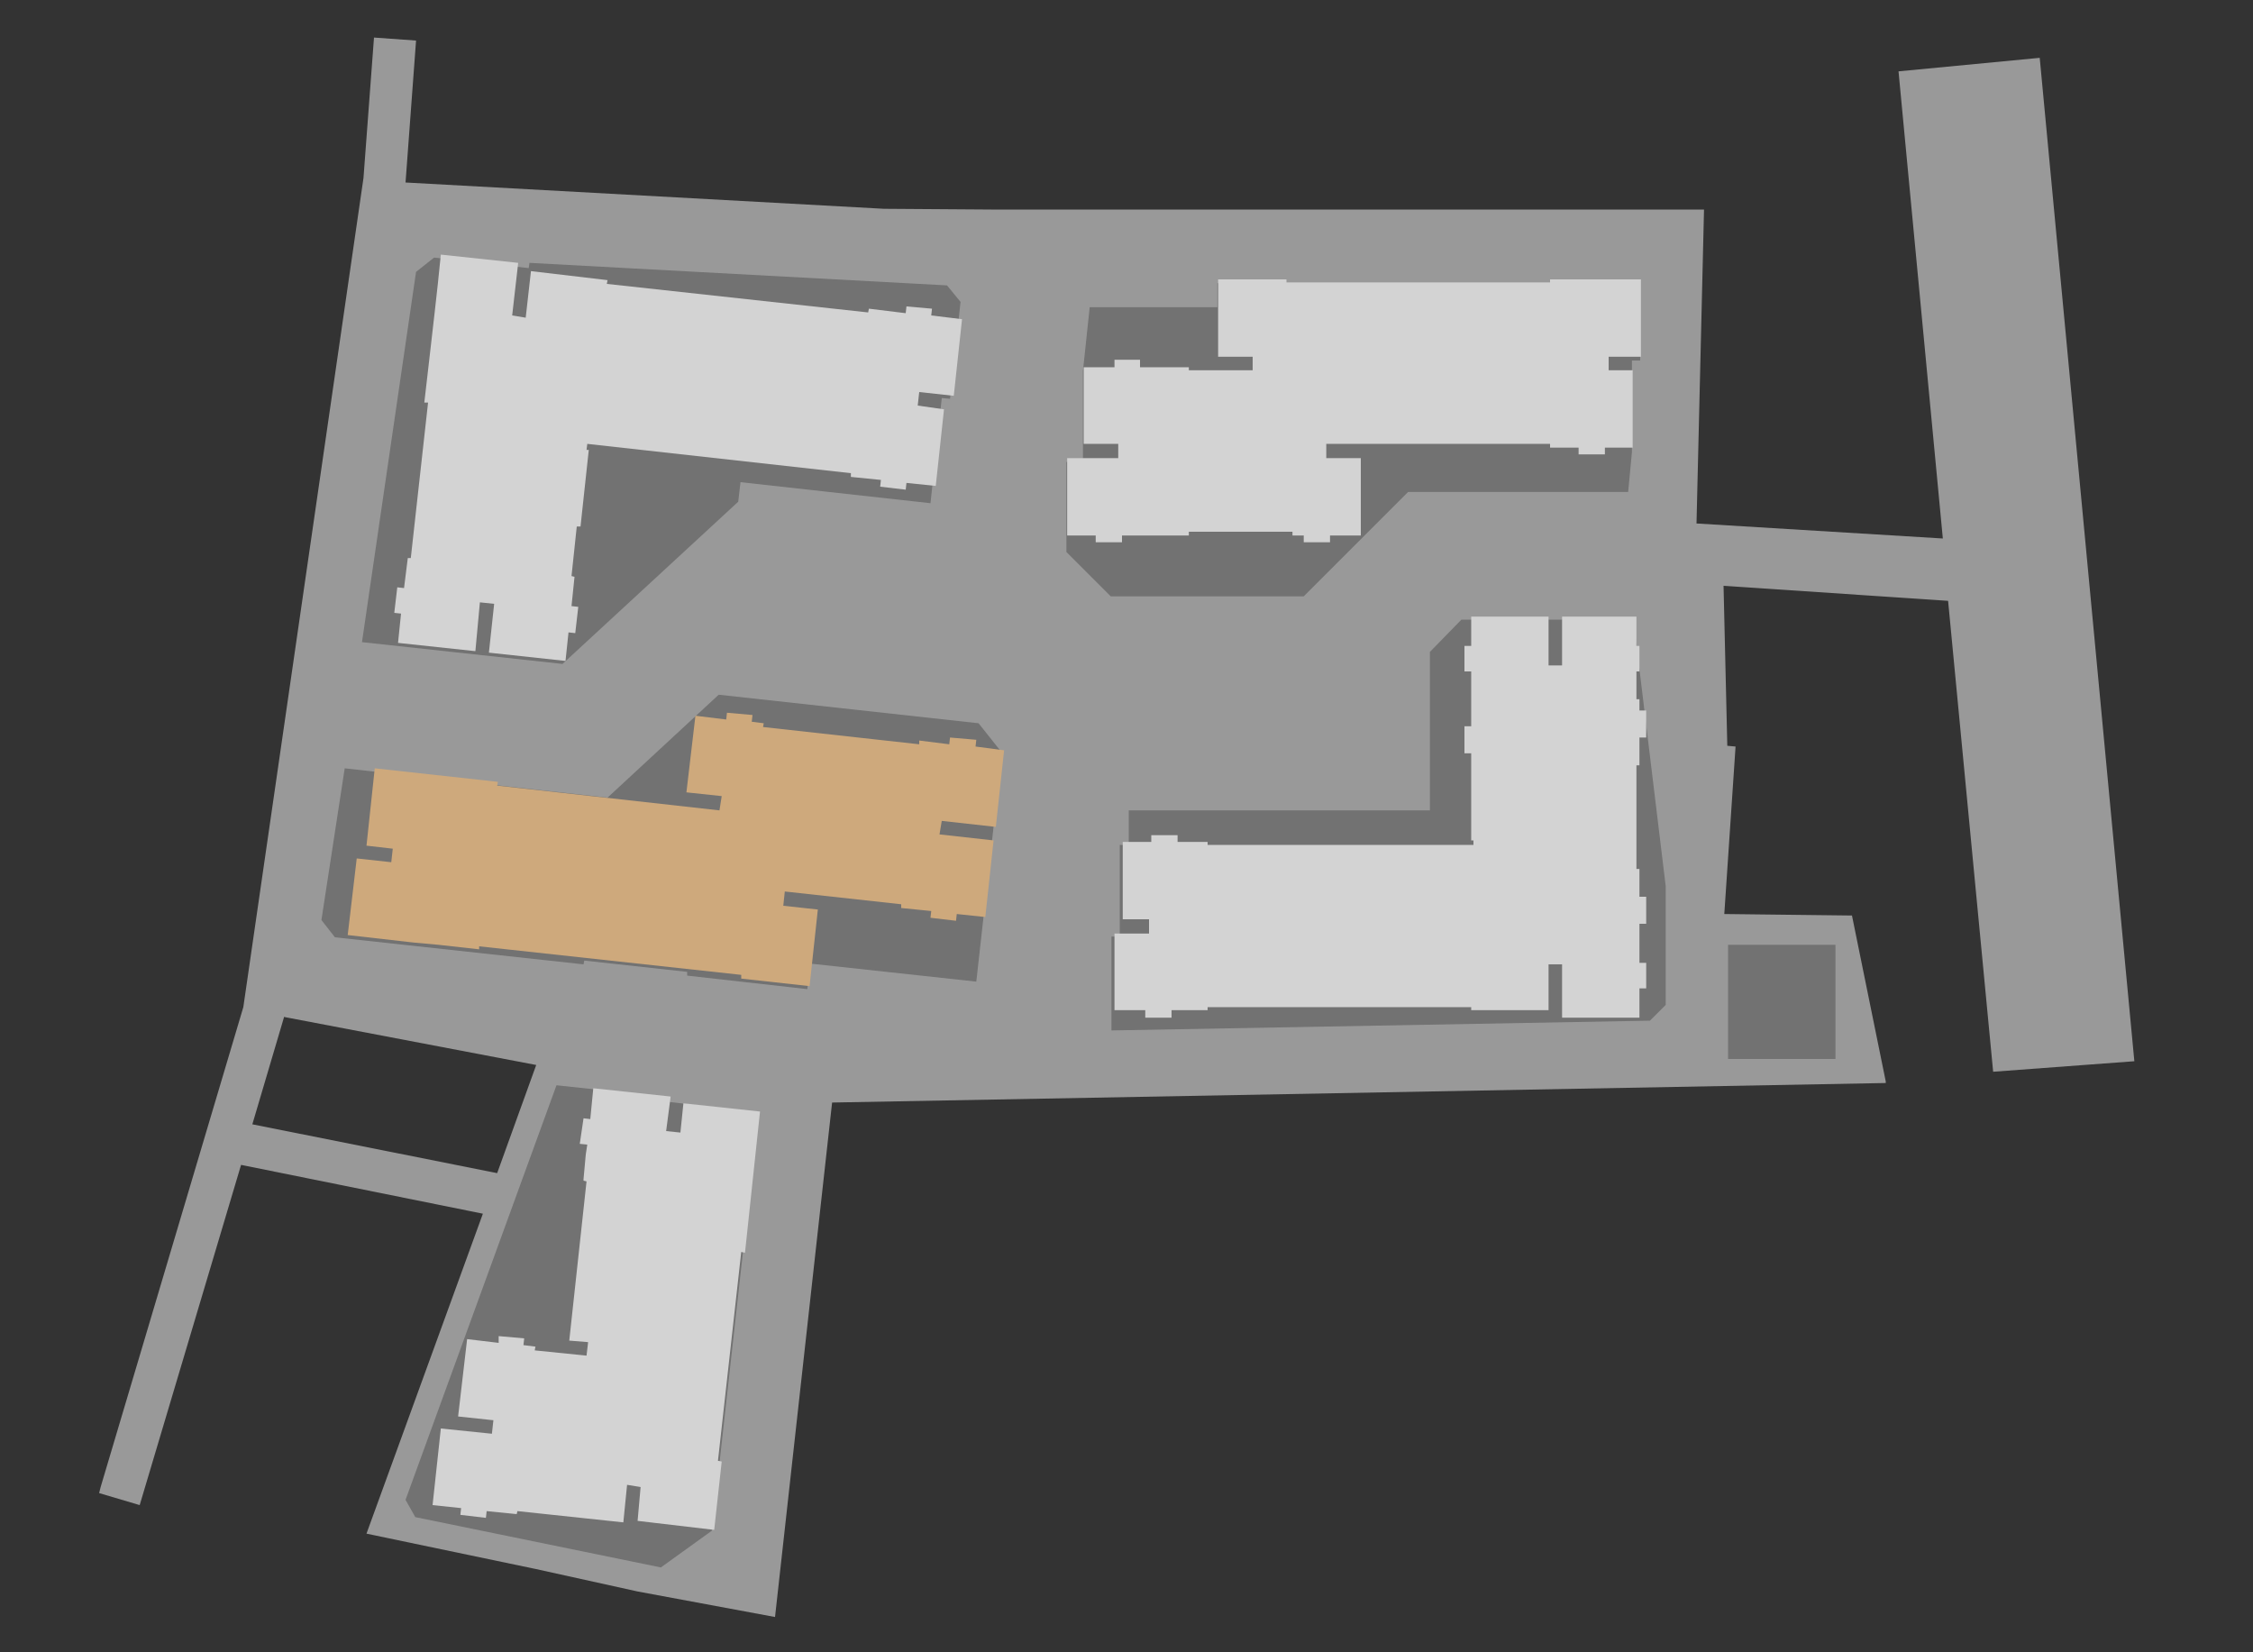
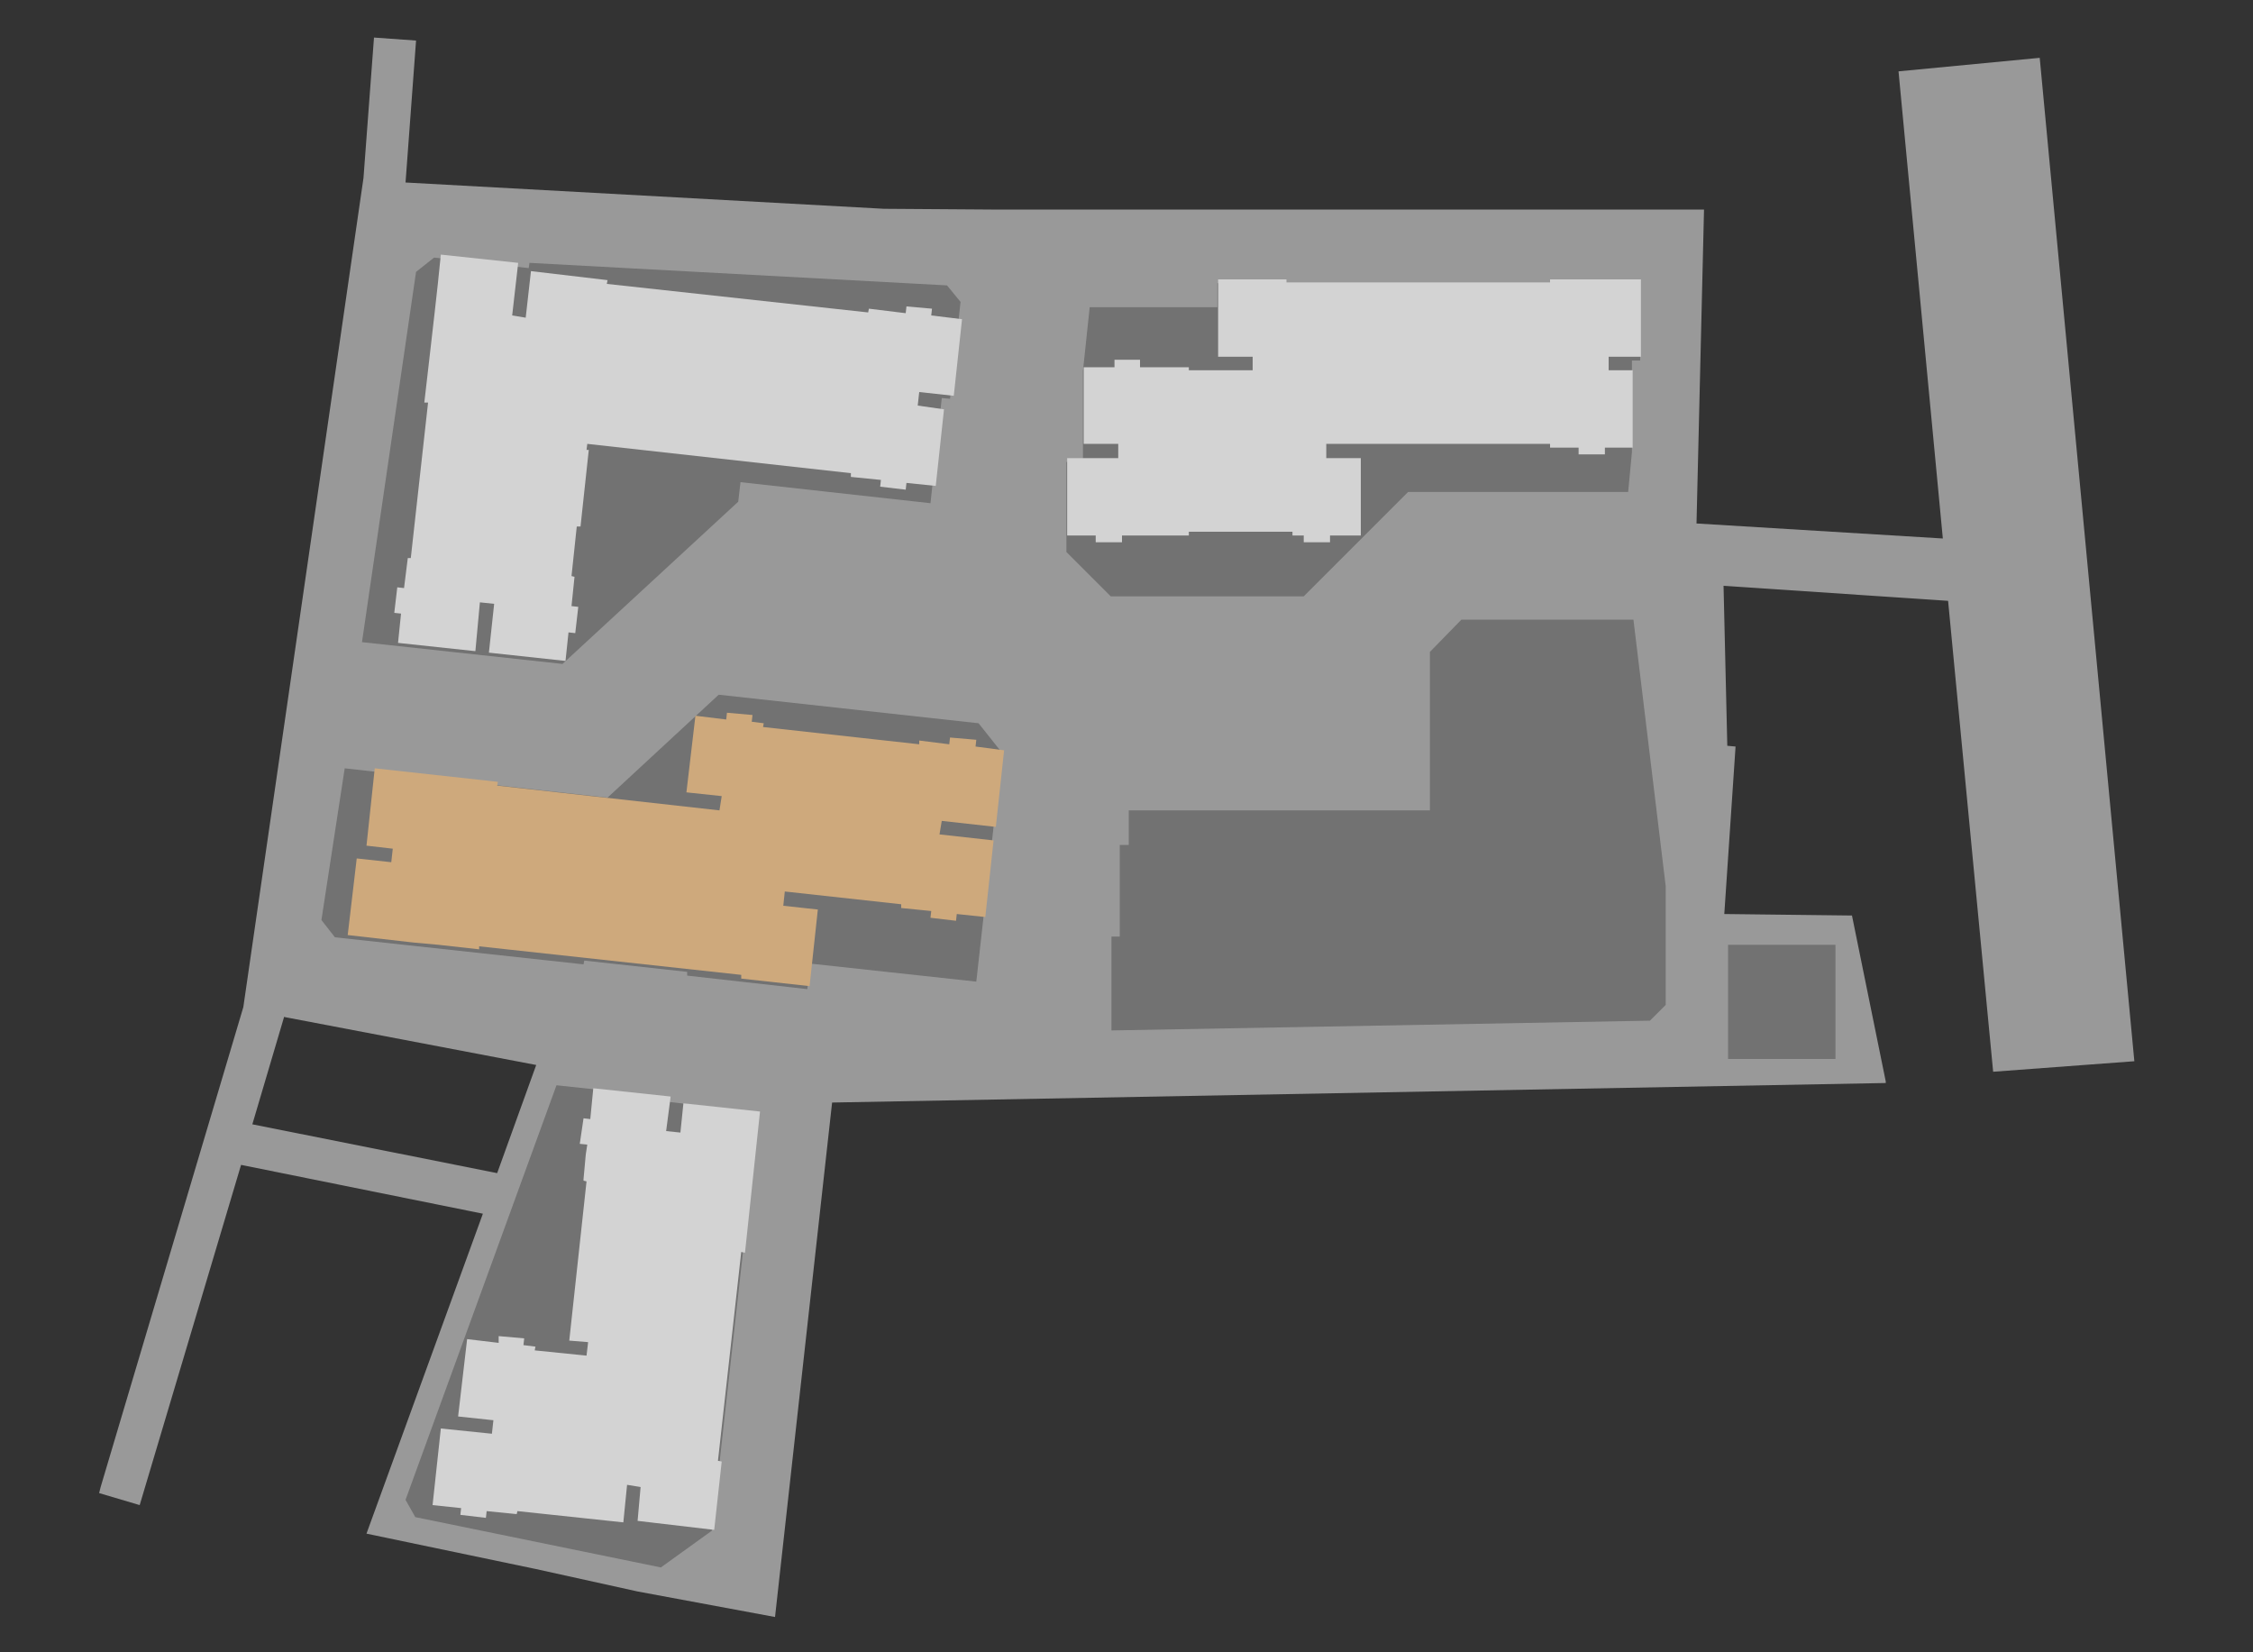
<svg xmlns="http://www.w3.org/2000/svg" x="0px" y="0px" width="300px" height="220px" viewBox="0 0 300 220">
  <rect x="0" y="0" width="300" height="220" fill="#333333" stroke="none" />
  <path opacity="0.5" fill="#FFFFFF" d="M265.4,142.7l18.8-1.4L271.6,7.7l-18.8,1.8l5.9,62.2l-32.8-2 l1-41.8H132l-14.3-0.1L54,24.3l1.4-18.9L49.8,5l-1.4,18.7l-16,110.4l-19,63.9l-0.2,0.8l5.4,1.6l13.5-45.3l32.2,6.5l-15.5,42.6 l22.5,4.7l13.6,3l18.3,3.4l7.6-68.5l140.3-2.6V144l-4.5-22.1l-17-0.2l1.5-22.3l-1.1-0.1L229.5,78l29.9,2L265.4,142.7z M66.2,156.2 l-32.6-6.5l4.2-14.2v-0.1l33.6,6.4L66.2,156.2z" />
  <path opacity="0.8" fill="#686868" d="M142,73.5v-12h2.2V49.4l0.9-8.5h17v-3.2h56.3V48h-1.1v12.2 l-0.5,5.3h-29.3l-13.9,13.9h-25.7L142,73.5 M219.7,135.9l2.1-2.1v-15.4c0-0.1,0-0.3,0-0.4l-4.3-35.5h-22.9l-4.2,4.3v21.1h-40.1v4.6 h-1.2v12.2H148v12.5L219.7,135.9 M42.8,122.5l1.8,2.3l33.1,3.6l0.1-0.5l13.7,1.5v0.5l16,1.8l0.4-3.4l22.1,2.4l3.4-30.5l-3.1-3.9 l-34.6-3.8l-14.8,13.7l-35-3.9L42.8,122.5 M48.2,85.5l26.7,2.9l23.4-21.6l0.3-2.6l25.3,2.8l1.5-14l1.1,0.1l1.4-12.9l-1.8-2.2 l-55.6-3l-0.1,0.7l-12.6-1.4l-2.4,1.9L48.2,85.5 M101,148.1l-12.1-1.4l0.1-0.6l-14.9-1.6L54,199.7l1.3,2.3l32.7,6.7l6.8-4.9 L101,148.1 M230.1,125.8h14.3V141h-14.3V125.8" />
  <polygon id="E" fill="#D3D3D3" points="91,146.9 90.6,150.8 88.7,150.6  89.3,146 79,144.9 78.6,149 77.7,148.9 77.2,152.3 78.2,152.4 78,153.7 78,153.7 77.7,157 77.7,157 77.7,157.2 78.1,157.3  75.8,178.5 78.3,178.7 78.3,178.8 78.1,180.5 71.2,179.8 71.3,179.3 69.7,179.1 69.8,178.2 66.4,177.9 66.4,178.8 62.2,178.3  61,188.6 65.7,189.1 65.5,190.9 58.7,190.2 57.6,200.4 61.4,200.8 61.3,201.7 64.7,202.1 64.8,201.2 68.8,201.6 68.9,201.2  83,202.7 83.5,197.7 85.3,198 84.9,202.5 95.1,203.7 96.1,194.6 95.6,194.5 98.7,166.7 99.2,166.8 101.2,148 " />
  <polygon id="D" fill="#CEA97C" points="132.6,110.1 133.7,99.9 129.9,99.4  130,98.5 126.5,98.2 126.4,99.1 122.4,98.6 122.4,99.1 101.6,96.8 101.7,96.3 100.1,96.1 100.2,95.2 96.8,94.9 96.7,95.8 92.6,95.3  91.4,105.5 96.1,106 95.8,107.9 66.2,104.6 66.3,104.1 49.9,102.3 48.8,112.6 52.3,113 52.1,114.8 47.5,114.3 46.3,124.5  55.1,125.5 55.1,125.5 58.4,125.8 58.4,125.8 63.8,126.4 63.8,126 98.7,129.8 98.7,130.3 107.8,131.3 108.9,121.1 104.3,120.6  104.5,118.7 120,120.4 120,120.9 124,121.3 123.9,122.2 127.3,122.6 127.4,121.7 131.2,122.1 132.3,111.9 125.1,111.1 125.4,109.3 " />
  <polygon id="C" fill="#D3D3D3" points="127,52.7 128.1,42.5 124,42 124.1,41.1 120.7,40.8 120.6,41.7 115.7,41.1 115.6,41.6  80.8,37.8 80.9,37.3 70.7,36.1 70,42.3 68.2,42 69,35 58.7,33.9 58.3,37.8 57.9,41.4 57.5,44.9 57.1,48.4 56.5,53.6 57,53.6  54.7,74.3 54.3,74.3 53.8,78.3 52.9,78.2 52.5,81.6 53.4,81.7 53,85.6 63.3,86.7 63.9,80.2 65.8,80.4 65.1,86.9 75.3,88 75.7,84.2  76.6,84.3 77,80.8 76.1,80.7 76.5,76.8 76.1,76.7 76.8,70.1 77.3,70.1 78.4,59.9 78.1,59.9 78.2,59.1 113.3,63 113.3,63.5  117.3,63.9 117.2,64.8 120.6,65.2 120.7,64.3 124.6,64.7 125.7,54.5 122.2,54 122.4,52.2 " />
-   <polygon id="B" fill="#D3D3D3" points="218.3,101.9 218.3,98.2 219.2,98.2 219.2,94.6 218.3,94.6 218.3,93.1 217.9,93.1 217.9,89.4  218.3,89.4 218.3,86 217.9,86 217.9,82.1 208,82.1 208,88.6 206.2,88.6 206.2,82.1 195.9,82.1 195.9,86 195,86 195,89.4 195.9,89.4  195.9,96.7 195,96.7 195,100.3 195.9,100.3 195.9,111.9 196.2,111.9 196.2,112.5 160.8,112.5 160.8,112.1 156.8,112.1 156.8,111.2  153.3,111.2 153.3,112.1 149.5,112.1 149.5,122.4 153,122.4 153,124.3 148.4,124.3 148.4,134.5 152.5,134.5 152.5,135.5 156,135.5  156,134.5 157.4,134.5 160.7,134.5 160.8,134.5 160.8,134.1 195.9,134.1 195.9,134.5 206.2,134.5 206.2,128.4 208,128.4 208,135.5  218.3,135.5 218.3,131.6 219.2,131.6 219.2,128.2 218.3,128.2 218.3,123 219.2,123 219.2,119.4 218.3,119.4 218.3,115.7  217.9,115.7 217.9,101.9 " />
  <polygon id="A" fill="#D3D3D3" points="218.5,47.5 218.5,37.2 209.8,37.2 206.5,37.2 206.4,37.2 206.4,37.6 171.3,37.6 171.3,37.2  162.2,37.2 162.2,47.5 166.8,47.5 166.8,49.3 165.1,49.3 158.3,49.3 158.3,48.9 151.8,48.9 151.8,47.9 148.4,47.9 148.4,48.9  144.3,48.9 144.3,59.1 148.9,59.1 148.9,61 142.1,61 142.1,71.3 145.9,71.3 145.9,72.2 149.4,72.2 149.4,71.3 158.3,71.3  158.3,70.8 172.1,70.8 172.1,71.3 173.6,71.3 173.6,72.2 177.1,72.2 177.1,71.3 181.2,71.3 181.2,61 176.6,61 176.6,59.1  178.2,59.1 206.4,59.1 206.4,59.6 210.2,59.6 210.2,60.5 213.7,60.5 213.7,59.6 217.4,59.6 217.4,49.3 214.2,49.3 214.2,47.5 " />
</svg>